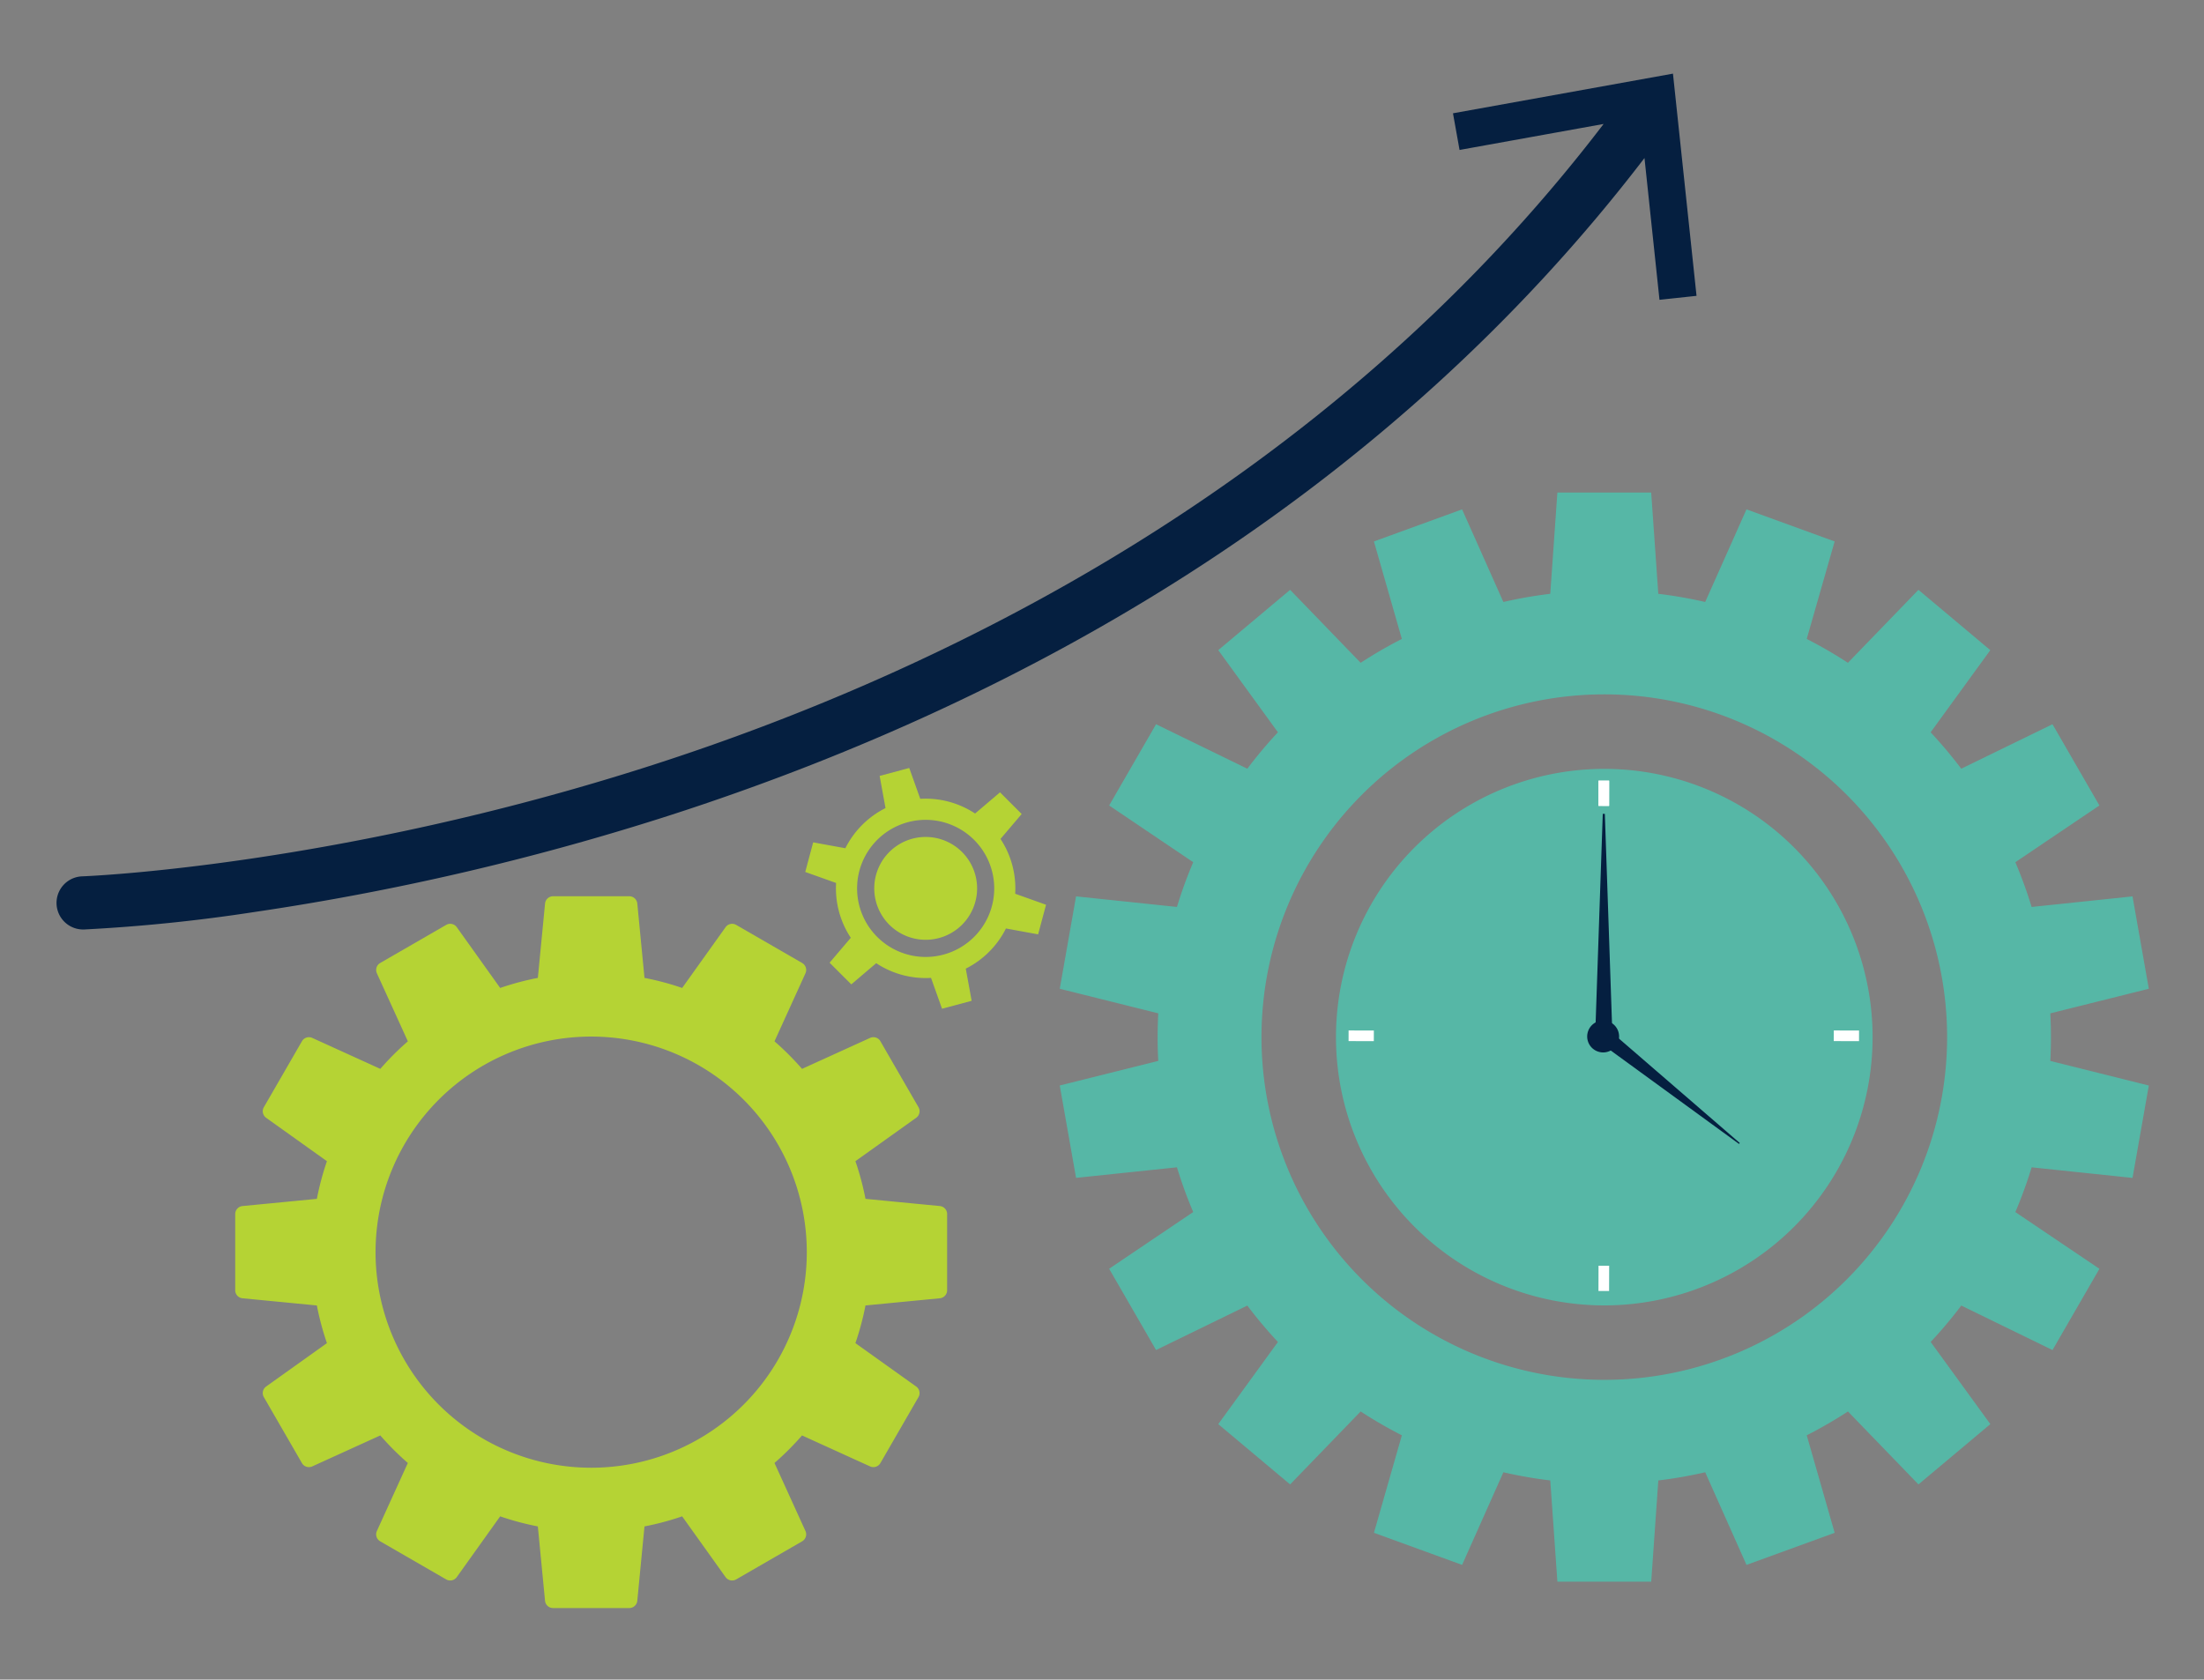
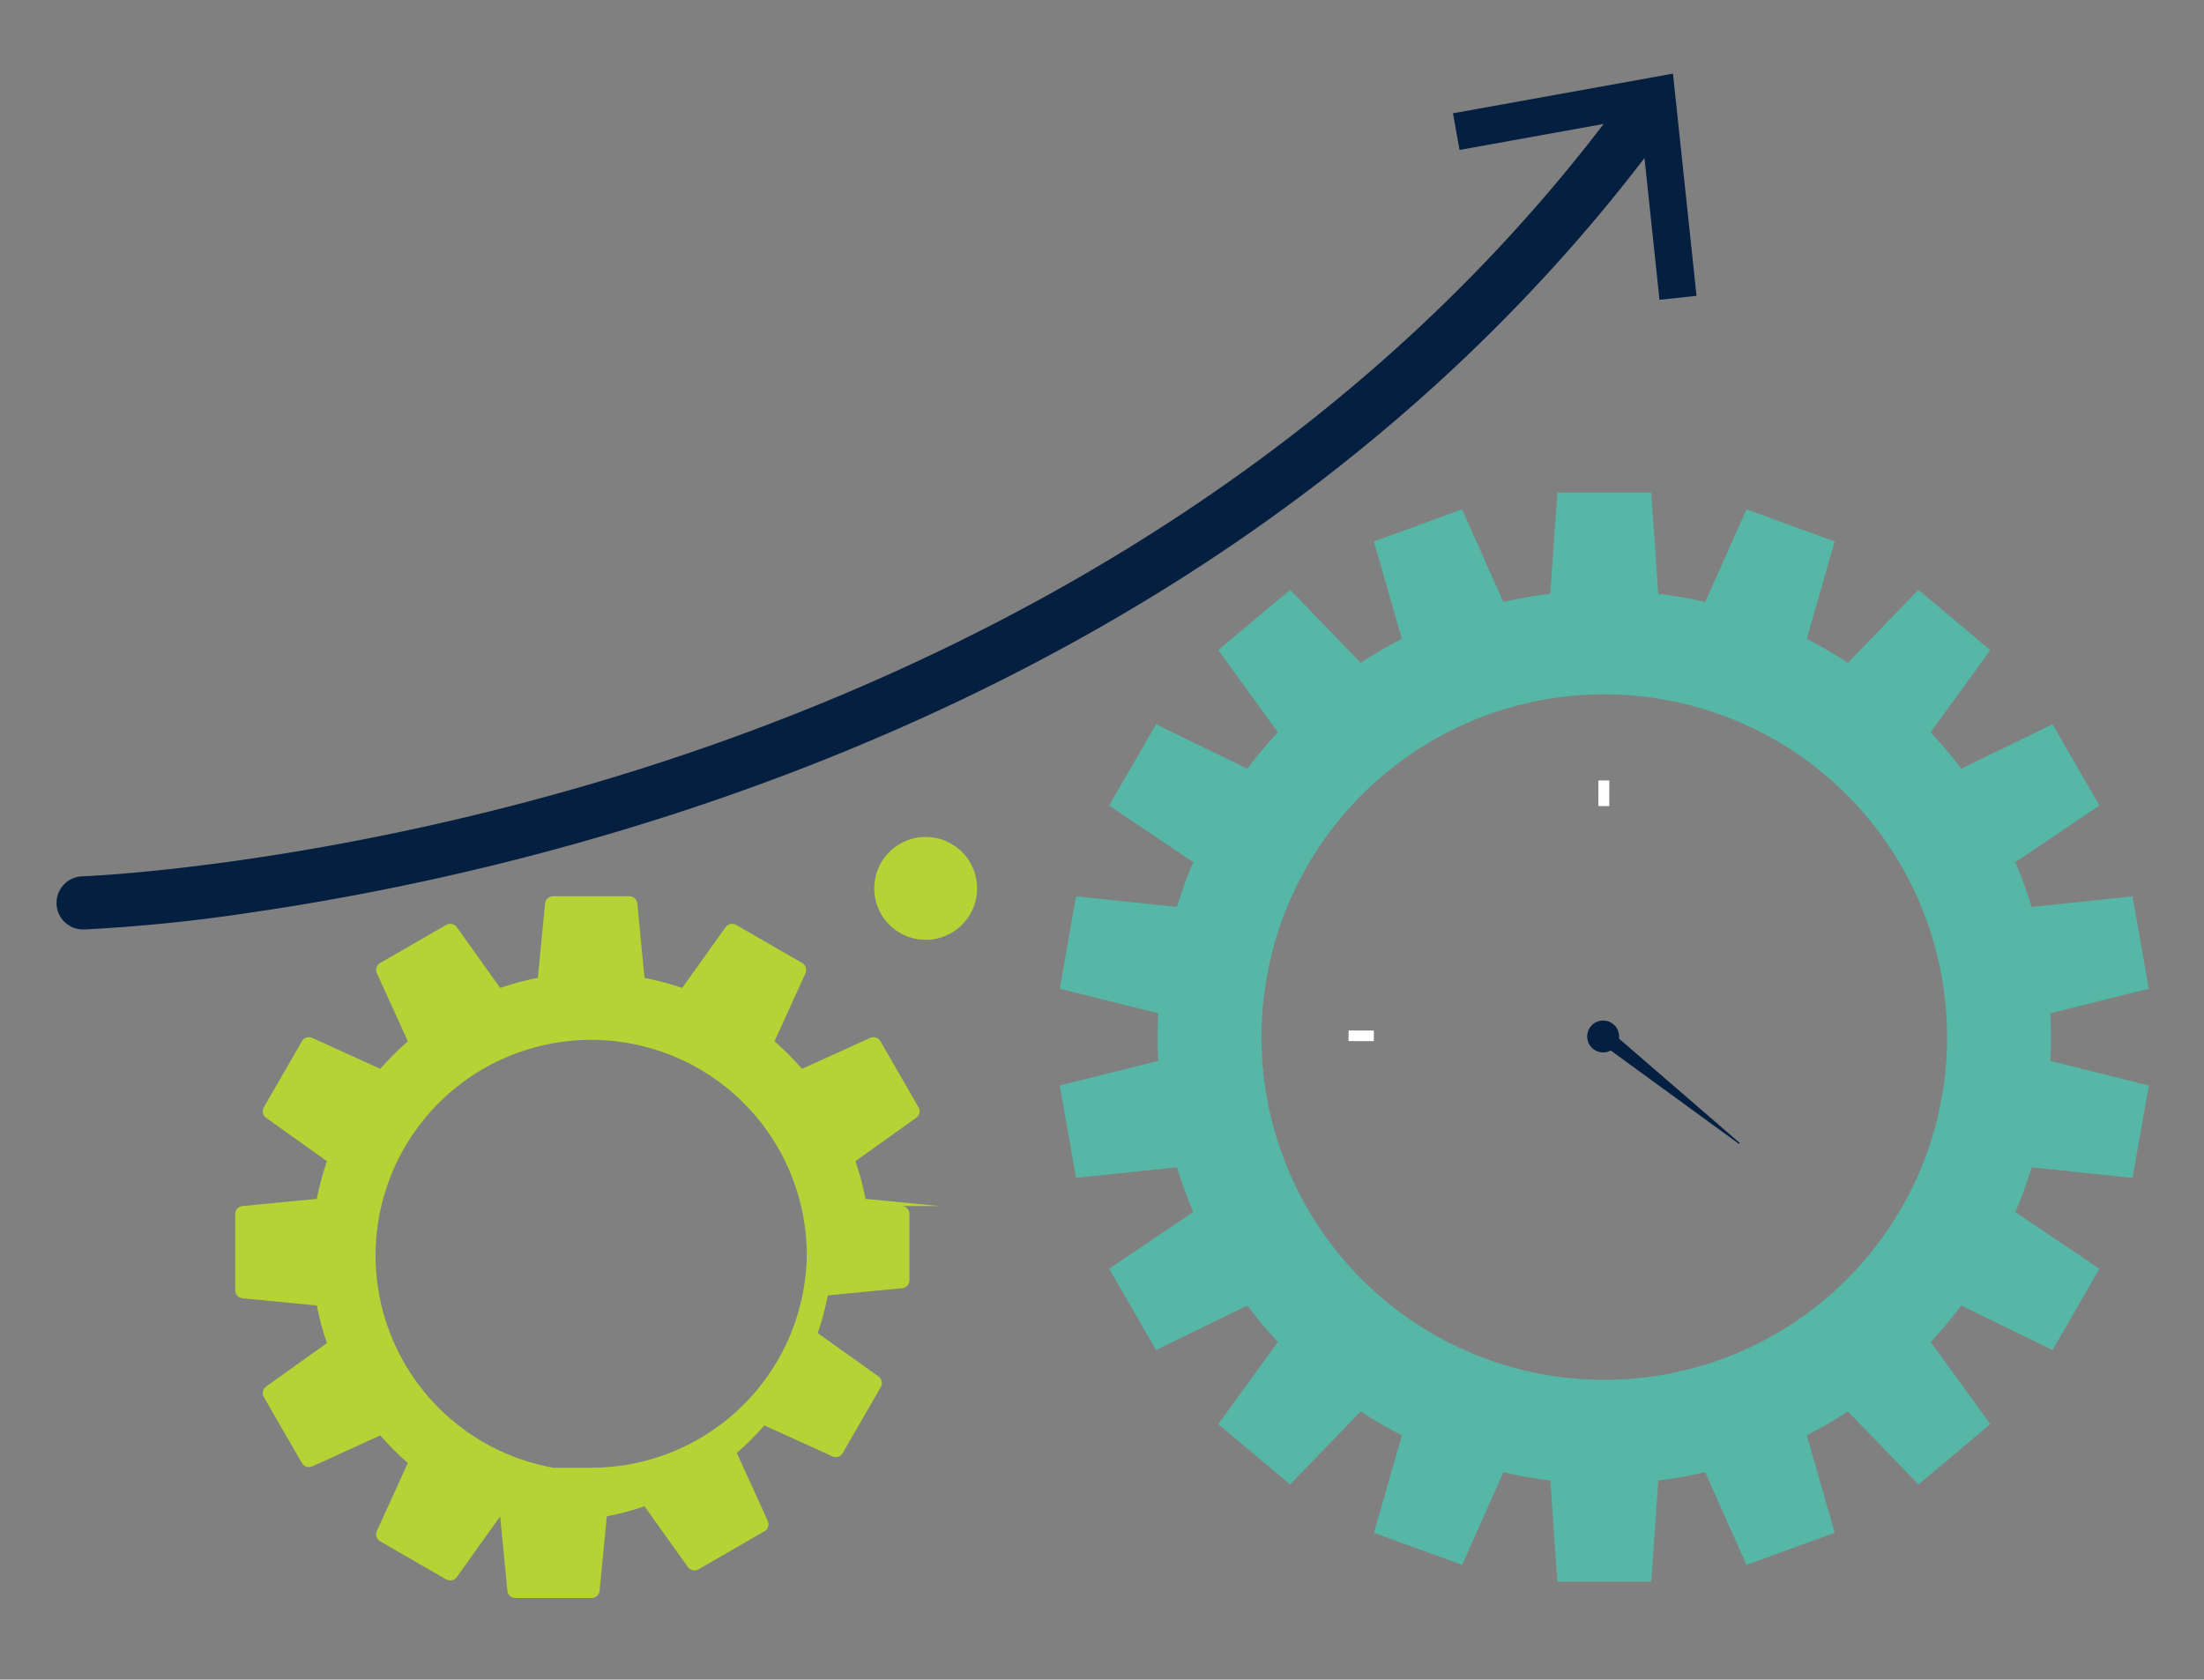
<svg xmlns="http://www.w3.org/2000/svg" width="450" height="343" viewBox="0 0 450 343">
  <rect x="0" y="0" width="450" height="343" fill="#808080" stroke="none" />
  <defs>
    <clipPath id="clip-path">
      <rect id="Rectangle_10710" data-name="Rectangle 10710" width="450" height="343" transform="translate(159.062 3998.824)" fill="#fff" stroke="#707070" stroke-width="1" />
    </clipPath>
  </defs>
  <g id="Mask_Group_204" data-name="Mask Group 204" transform="translate(-159.062 -3998.824)" clip-path="url(#clip-path)">
    <g id="Group_11372" data-name="Group 11372" transform="translate(170.603 4013.859)">
      <g id="Group_11371" data-name="Group 11371" transform="translate(0 0)">
-         <path id="Path_22123" data-name="Path 22123" d="M668.12,622.433a18.3,18.3,0,0,0,3.435-4.76l6.57,1.2,1.62-6.046-6.3-2.247a18.3,18.3,0,0,0-3-11.193l4.326-5.09-4.426-4.426-5.09,4.326a18.3,18.3,0,0,0-11.193-3l-2.247-6.3-6.046,1.62,1.2,6.57a18.394,18.394,0,0,0-8.2,8.2l-6.57-1.2-1.62,6.046,6.3,2.247a18.292,18.292,0,0,0,3,11.193l-4.326,5.09,4.426,4.426,5.09-4.326a18.294,18.294,0,0,0,11.193,3l2.247,6.3,6.046-1.62-1.2-6.57a18.285,18.285,0,0,0,4.76-3.435m-22.85-3.05a14,14,0,1,1,19.8,0,14,14,0,0,1-19.8,0" transform="translate(-477.71 -443.1)" fill="#b5d334" />
        <path id="Path_22124" data-name="Path 22124" d="M706.576,660.889a10.5,10.5,0,1,1,0-14.849,10.5,10.5,0,0,1,0,14.849" transform="translate(-521.692 -487.081)" fill="#b5d334" />
-         <path id="Path_22125" data-name="Path 22125" d="M294.354,756.184l-15.183-1.469a56.663,56.663,0,0,0-2.055-7.693l12.409-8.86a1.647,1.647,0,0,0,.469-2.164l-7.778-13.472a1.647,1.647,0,0,0-2.109-.676l-13.89,6.322a57.379,57.379,0,0,0-5.625-5.625l6.323-13.89a1.648,1.648,0,0,0-.676-2.109l-13.472-7.778a1.647,1.647,0,0,0-2.164.469l-8.86,12.409a56.634,56.634,0,0,0-7.693-2.055l-1.469-15.183a1.647,1.647,0,0,0-1.64-1.489H215.386a1.647,1.647,0,0,0-1.64,1.489l-1.469,15.183a56.636,56.636,0,0,0-7.693,2.055l-8.86-12.409a1.647,1.647,0,0,0-2.164-.469l-13.472,7.778a1.647,1.647,0,0,0-.675,2.109l6.323,13.89a57.376,57.376,0,0,0-5.625,5.625l-13.89-6.322a1.648,1.648,0,0,0-2.109.676L156.334,736a1.647,1.647,0,0,0,.469,2.164l12.409,8.86a56.634,56.634,0,0,0-2.055,7.693l-15.183,1.469a1.647,1.647,0,0,0-1.489,1.64V773.38a1.647,1.647,0,0,0,1.489,1.639l15.183,1.469a56.633,56.633,0,0,0,2.055,7.693L156.8,793.04a1.648,1.648,0,0,0-.469,2.164l7.778,13.472a1.647,1.647,0,0,0,2.109.676l13.89-6.323a57.405,57.405,0,0,0,5.625,5.625l-6.323,13.89a1.647,1.647,0,0,0,.675,2.109l13.472,7.778a1.647,1.647,0,0,0,2.164-.469l8.86-12.409a56.636,56.636,0,0,0,7.693,2.055l1.469,15.183a1.647,1.647,0,0,0,1.64,1.489h15.556a1.647,1.647,0,0,0,1.64-1.489l1.469-15.183a56.633,56.633,0,0,0,7.693-2.055l8.86,12.409a1.647,1.647,0,0,0,2.164.469l13.472-7.778a1.647,1.647,0,0,0,.676-2.109l-6.323-13.89a57.409,57.409,0,0,0,5.625-5.625l13.89,6.323a1.647,1.647,0,0,0,2.109-.676l7.778-13.472a1.648,1.648,0,0,0-.469-2.164l-12.409-8.86a56.663,56.663,0,0,0,2.055-7.693l15.183-1.469a1.647,1.647,0,0,0,1.489-1.639V757.823a1.647,1.647,0,0,0-1.489-1.64m-71.19,53.441A44.024,44.024,0,1,1,267.188,765.6a44.022,44.022,0,0,1-44.024,44.024" transform="translate(-114.002 -524.928)" fill="#b5d334" />
-         <path id="Path_22126" data-name="Path 22126" d="M1187.057,640.4a54.782,54.782,0,1,1-54.782-54.782,54.782,54.782,0,0,1,54.782,54.782" transform="translate(-816.262 -443.637)" fill="#56b7a6" />
+         <path id="Path_22125" data-name="Path 22125" d="M294.354,756.184l-15.183-1.469a56.663,56.663,0,0,0-2.055-7.693l12.409-8.86a1.647,1.647,0,0,0,.469-2.164l-7.778-13.472a1.647,1.647,0,0,0-2.109-.676l-13.89,6.322a57.379,57.379,0,0,0-5.625-5.625l6.323-13.89a1.648,1.648,0,0,0-.676-2.109l-13.472-7.778a1.647,1.647,0,0,0-2.164.469l-8.86,12.409a56.634,56.634,0,0,0-7.693-2.055l-1.469-15.183a1.647,1.647,0,0,0-1.64-1.489H215.386a1.647,1.647,0,0,0-1.64,1.489l-1.469,15.183a56.636,56.636,0,0,0-7.693,2.055l-8.86-12.409a1.647,1.647,0,0,0-2.164-.469l-13.472,7.778a1.647,1.647,0,0,0-.675,2.109l6.323,13.89a57.376,57.376,0,0,0-5.625,5.625l-13.89-6.322a1.648,1.648,0,0,0-2.109.676L156.334,736a1.647,1.647,0,0,0,.469,2.164l12.409,8.86a56.634,56.634,0,0,0-2.055,7.693l-15.183,1.469a1.647,1.647,0,0,0-1.489,1.64V773.38a1.647,1.647,0,0,0,1.489,1.639l15.183,1.469a56.633,56.633,0,0,0,2.055,7.693L156.8,793.04a1.648,1.648,0,0,0-.469,2.164l7.778,13.472a1.647,1.647,0,0,0,2.109.676l13.89-6.323a57.405,57.405,0,0,0,5.625,5.625l-6.323,13.89a1.647,1.647,0,0,0,.675,2.109l13.472,7.778a1.647,1.647,0,0,0,2.164-.469l8.86-12.409l1.469,15.183a1.647,1.647,0,0,0,1.64,1.489h15.556a1.647,1.647,0,0,0,1.64-1.489l1.469-15.183a56.633,56.633,0,0,0,7.693-2.055l8.86,12.409a1.647,1.647,0,0,0,2.164.469l13.472-7.778a1.647,1.647,0,0,0,.676-2.109l-6.323-13.89a57.409,57.409,0,0,0,5.625-5.625l13.89,6.323a1.647,1.647,0,0,0,2.109-.676l7.778-13.472a1.648,1.648,0,0,0-.469-2.164l-12.409-8.86a56.663,56.663,0,0,0,2.055-7.693l15.183-1.469a1.647,1.647,0,0,0,1.489-1.639V757.823a1.647,1.647,0,0,0-1.489-1.64m-71.19,53.441A44.024,44.024,0,1,1,267.188,765.6a44.022,44.022,0,0,1-44.024,44.024" transform="translate(-114.002 -524.928)" fill="#b5d334" />
        <path id="Path_22127" data-name="Path 22127" d="M1047.251,464.1q0-2.444-.129-4.857l20.113-5.02-3.327-18.866-20.6,2.159a90.424,90.424,0,0,0-3.324-9.137l17.166-11.585-9.579-16.591-18.633,9.082a91.729,91.729,0,0,0-6.249-7.435l12.184-16.779L1020.2,372.755l-14.4,14.9a91.13,91.13,0,0,0-8.411-4.87l5.7-19.912-18-6.552-8.429,18.917a90.849,90.849,0,0,0-9.575-1.672l-1.451-20.676H946.479l-1.451,20.676a90.841,90.841,0,0,0-9.575,1.672l-8.429-18.917-18,6.552,5.7,19.912a91.176,91.176,0,0,0-8.411,4.87l-14.4-14.9L877.24,385.068l12.184,16.779a91.69,91.69,0,0,0-6.249,7.435L864.542,400.2l-9.578,16.591,17.165,11.585a90.573,90.573,0,0,0-3.324,9.137l-20.6-2.159-3.327,18.866,20.113,5.02q-.126,2.413-.129,4.857t.129,4.857l-20.113,5.02,3.327,18.866,20.6-2.16a90.558,90.558,0,0,0,3.324,9.137L854.963,511.4,864.542,528l18.633-9.082a91.635,91.635,0,0,0,6.249,7.435L877.24,543.128l14.675,12.314,14.4-14.9a91.137,91.137,0,0,0,8.411,4.87l-5.7,19.912,18,6.552,8.429-18.917a90.809,90.809,0,0,0,9.575,1.672l1.451,20.676h19.157l1.451-20.676a90.818,90.818,0,0,0,9.575-1.672l8.429,18.917,18-6.552-5.7-19.912a91.091,91.091,0,0,0,8.411-4.87l14.4,14.9,14.676-12.314-12.184-16.779a91.674,91.674,0,0,0,6.249-7.435L1047.573,528l9.579-16.591-17.166-11.585a90.409,90.409,0,0,0,3.324-9.137l20.6,2.16,3.327-18.866-20.113-5.02q.127-2.413.129-4.857m-21.2,0A69.993,69.993,0,1,1,956.058,394.1a69.992,69.992,0,0,1,69.994,69.994" transform="translate(-640.044 -267.337)" fill="#56b7a6" />
        <path id="Path_22128" data-name="Path 22128" d="M334.847,45.379,330.035,0,285.119,8.1l1.344,7.486,29.412-5.308C258.85,84.96,179.255,122.64,121.732,141.182,57.344,161.938,5.854,163.905,5.249,163.926a5.428,5.428,0,0,0,.176,10.853l.183,0a344.872,344.872,0,0,0,34.725-3.559,528.621,528.621,0,0,0,84.409-19.6c38.69-12.443,74.328-28.994,105.926-49.194,36.879-23.575,68.31-52.207,93.552-85.19l3.064,28.954Z" transform="translate(0 0.001)" fill="#051f40" />
-         <path id="Path_22129" data-name="Path 22129" d="M1295.748,669.112l1.557-45.6h.424l1.557,45.6Z" transform="translate(-981.602 -472.348)" fill="#051f40" />
        <path id="Path_22130" data-name="Path 22130" d="M1289.051,800.849a3.257,3.257,0,1,1,3.257,3.257,3.257,3.257,0,0,1-3.257-3.257" transform="translate(-976.528 -604.22)" fill="#051f40" />
        <path id="Path_22131" data-name="Path 22131" d="M1300.938,805.316l26.767,23.137-.151.19-28.6-20.83Z" transform="translate(-984.031 -610.072)" fill="#051f40" />
        <rect id="Rectangle_10705" data-name="Rectangle 10705" width="2.171" height="5.157" transform="translate(314.829 144.383)" fill="#fff" />
        <rect id="Rectangle_10706" data-name="Rectangle 10706" width="5.157" height="2.171" transform="translate(314.823 149.537) rotate(-89.847)" fill="#fff" />
        <rect id="Rectangle_10707" data-name="Rectangle 10707" width="2.171" height="5.157" transform="translate(263.802 197.571) rotate(-89.846)" fill="#fff" />
-         <rect id="Rectangle_10708" data-name="Rectangle 10708" width="5.157" height="2.171" transform="translate(314.823 248.6) rotate(-89.846)" fill="#fff" />
-         <rect id="Rectangle_10709" data-name="Rectangle 10709" width="2.171" height="5.157" transform="translate(362.865 197.571) rotate(-89.841)" fill="#fff" />
      </g>
    </g>
  </g>
</svg>